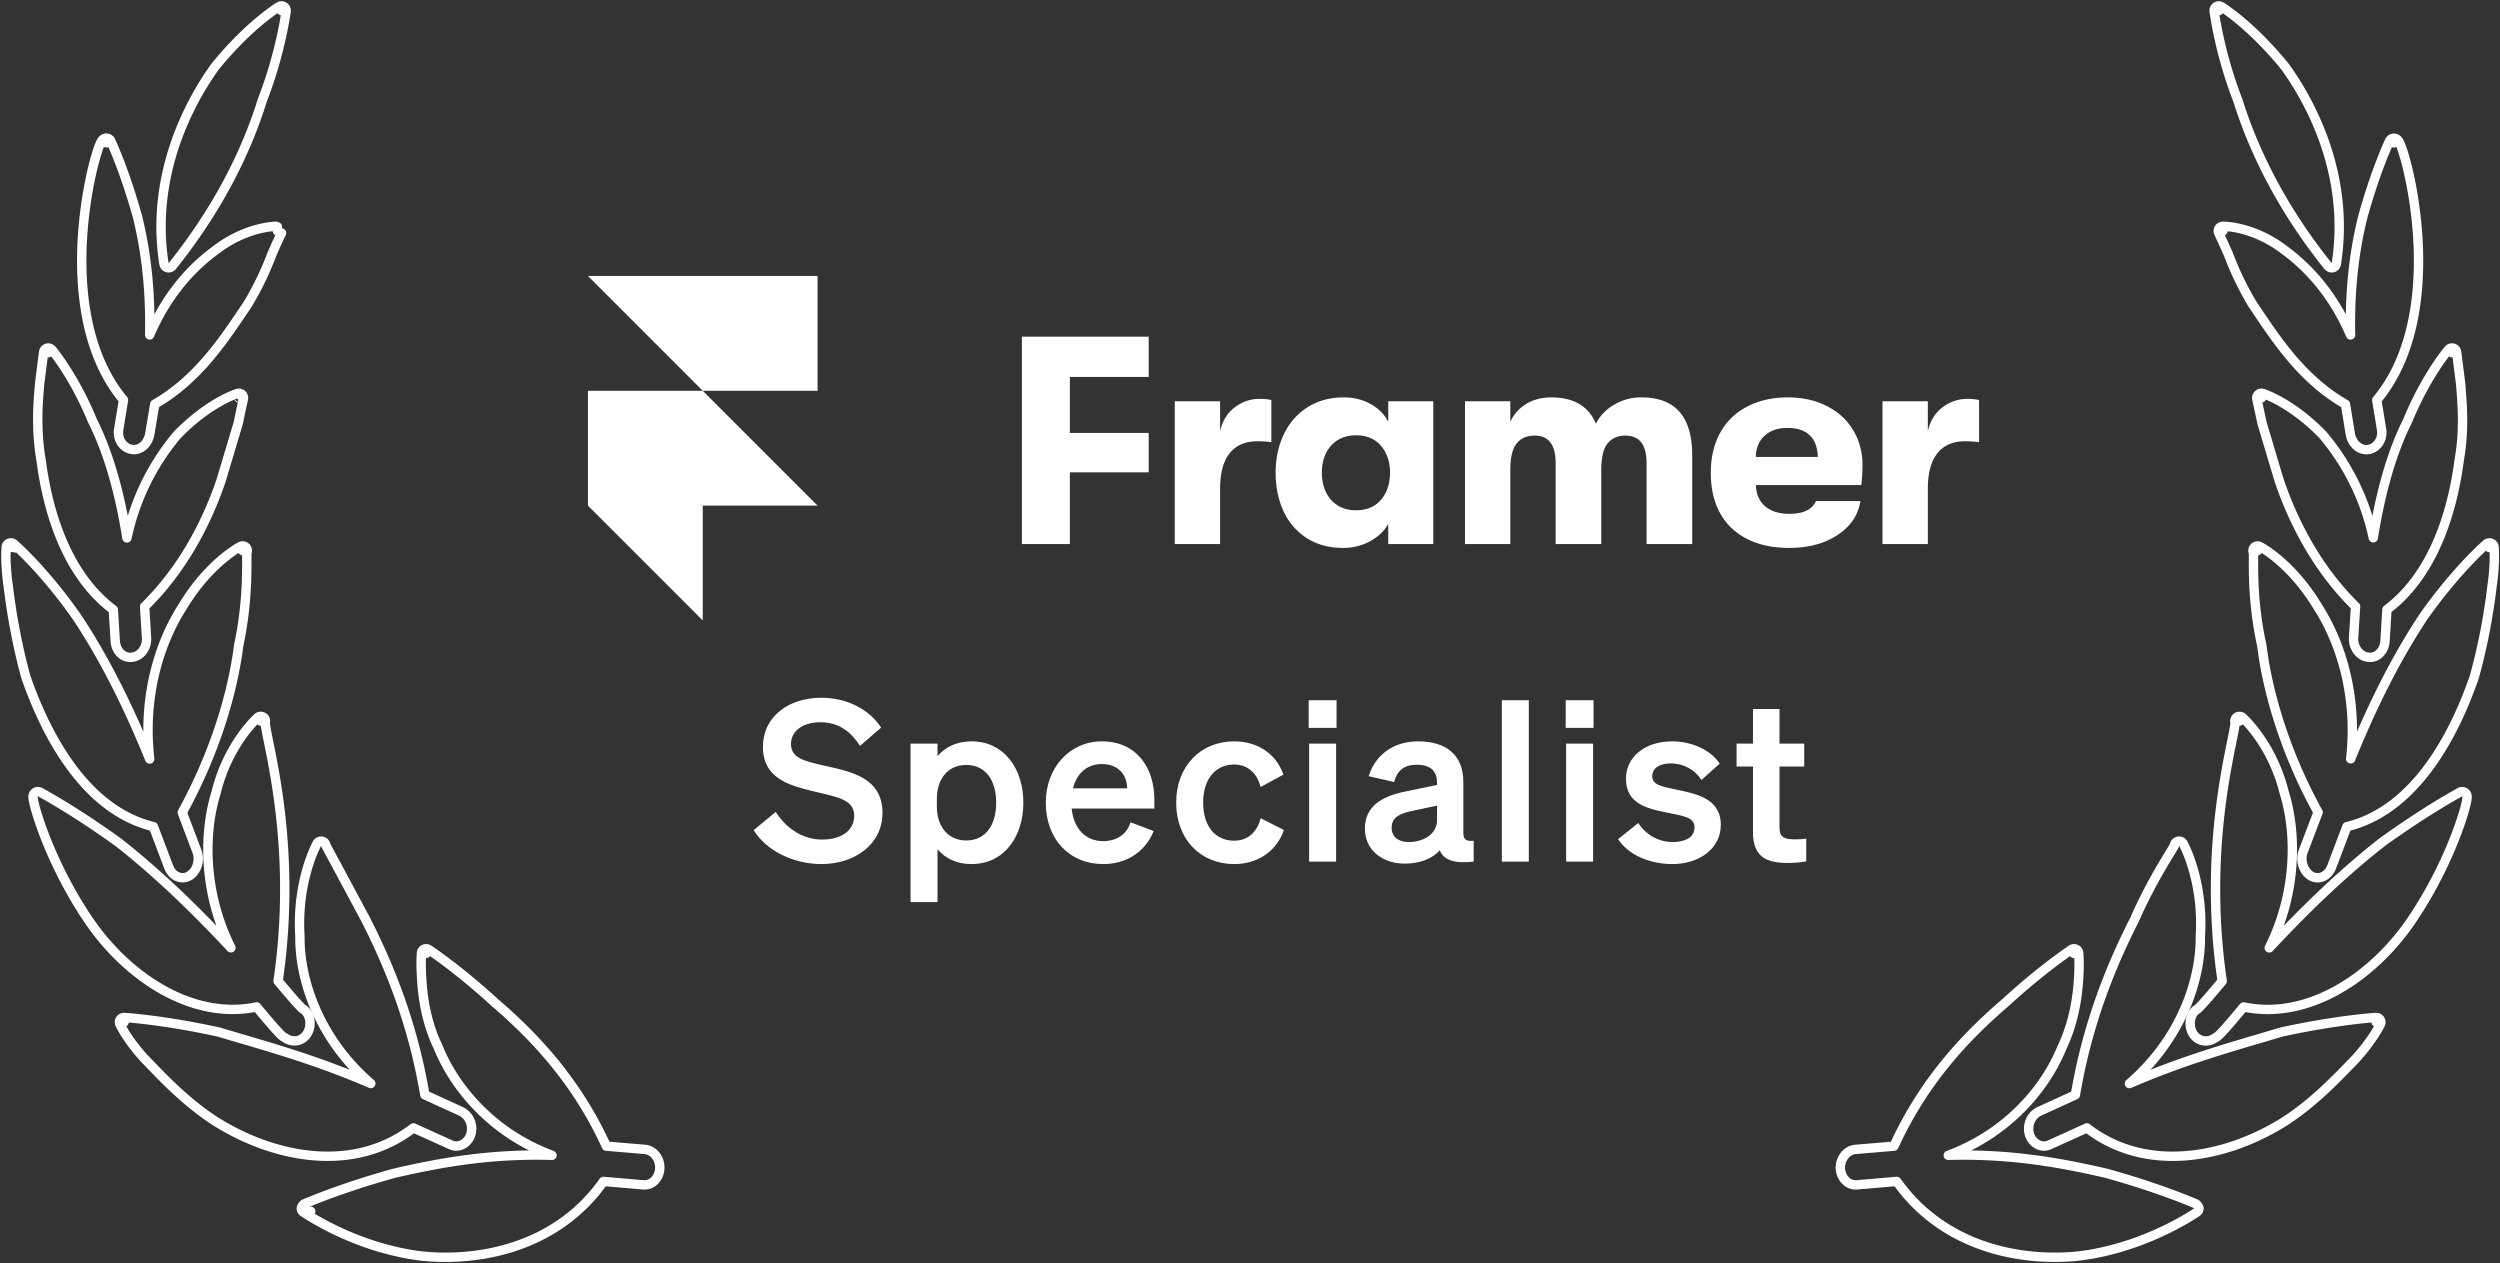
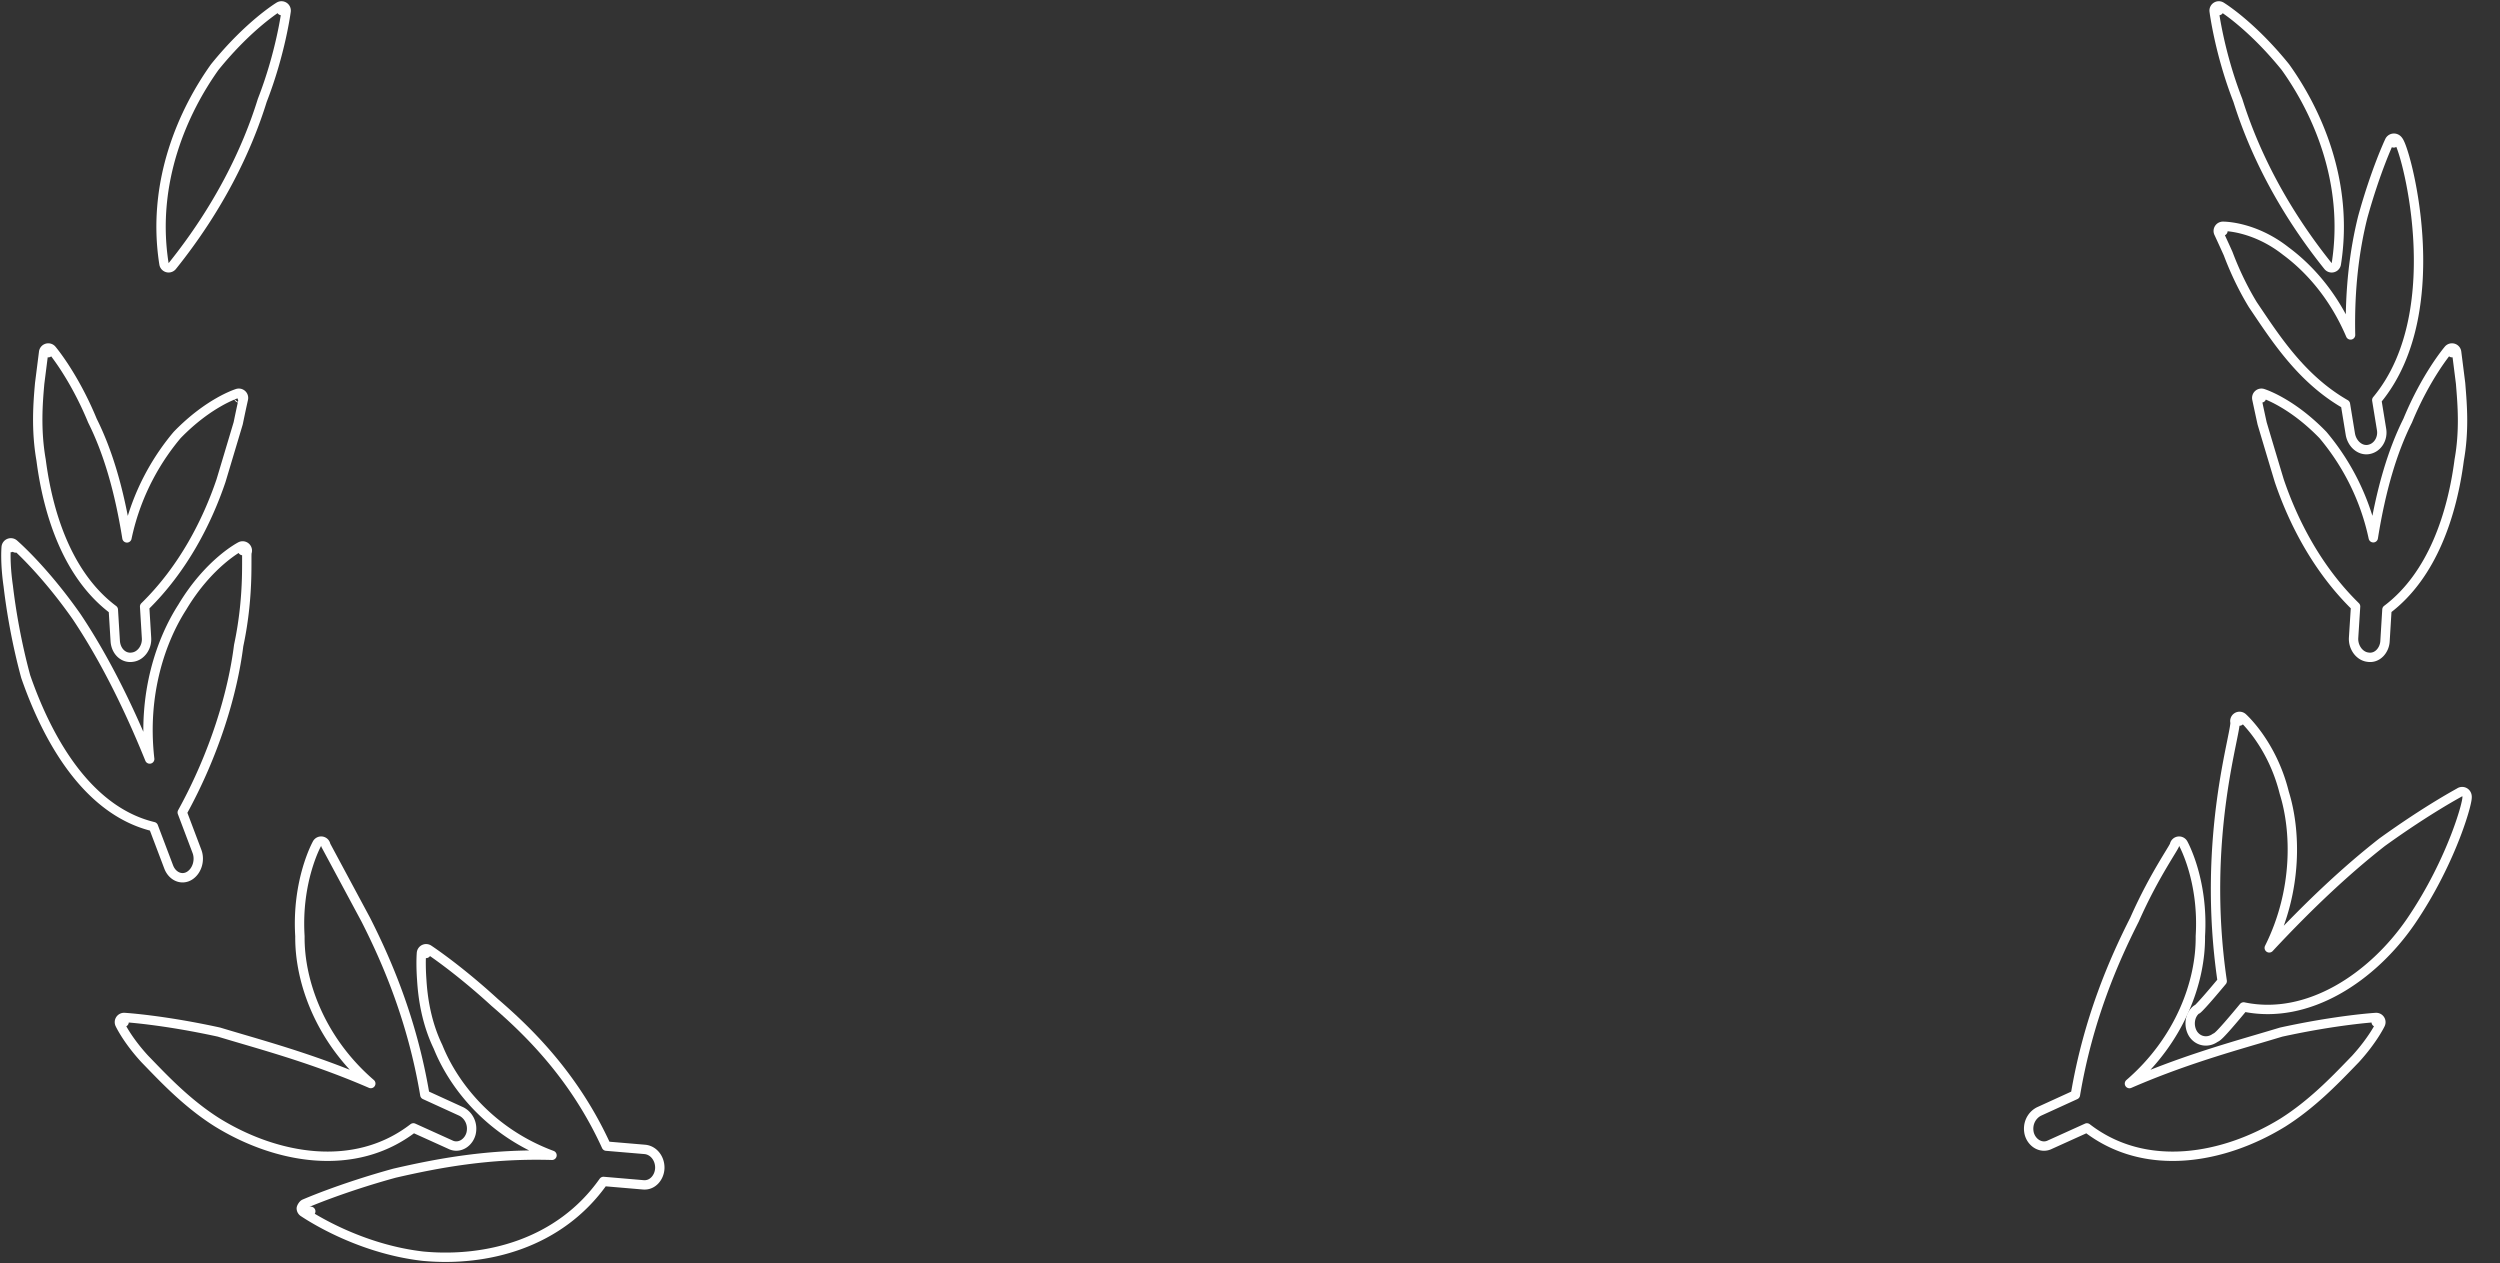
<svg xmlns="http://www.w3.org/2000/svg" width="950" height="480" fill="none">
  <rect width="100%" height="100%" fill="#333333" stroke="none" />
  <path stroke="#fff" stroke-linejoin="round" stroke-width="3.559" d="m106.961 4.022 1.765.227a1.78 1.78 0 0 0-2.684-1.75l.919 1.523Zm0 0c-.919-1.524-.92-1.523-.92-1.523h-.002l-.003.003-.009.005-.031.019-.108.068a48.793 48.793 0 0 0-1.895 1.273 83.91 83.91 0 0 0-5.346 4.131c-4.464 3.725-10.532 9.442-17.003 17.447a1.802 1.802 0 0 0-.065.085c-11.64 16.324-24.22 43.37-19.265 74.744a1.78 1.78 0 0 0 3.145.835c17.58-21.918 28.297-43.853 34.2-62.962 3.507-8.988 5.77-17.44 7.157-23.646a150.012 150.012 0 0 0 1.474-7.444 97.643 97.643 0 0 0 .409-2.61l.02-.144.005-.039.001-.01.001-.003V4.25l-1.765-.228ZM18.347 134.018l1.357-1.151.001.001.002.003.007.007.022.026.078.095a57.402 57.402 0 0 1 1.348 1.728 91.213 91.213 0 0 1 3.655 5.278c2.962 4.595 6.793 11.313 10.305 19.845 5.886 11.749 10.218 26.434 13.117 44.553 3.783-17.924 12.226-30.961 19.06-39.082a1.85 1.85 0 0 1 .085-.094c5.998-6.175 11.66-10.091 15.847-12.469a48.21 48.21 0 0 1 5.032-2.506 29.459 29.459 0 0 1 1.421-.559 19.995 19.995 0 0 1 .5-.172l.033-.01.01-.003.005-.001.001-.001c.001 0 .002 0 .523 1.701l-.521-1.701a1.778 1.778 0 0 1 2.256 2.097v.002l-.002.007-.007.029-.027.119-.105.469a577.957 577.957 0 0 0-1.821 8.553c-.01.051-.023.102-.038.152l-.772 2.58a17729.502 17729.502 0 0 1-5.737 19.161c-5.232 15.451-14.32 33.442-29.024 47.819l.721 11.929a7.408 7.408 0 0 1-1.328 4.758c-.92 1.302-2.342 2.36-4.093 2.548-1.795.273-3.403-.4-4.542-1.562-1.128-1.151-1.798-2.765-1.92-4.49l-.002-.017-.732-11.959c-17.428-13.052-24.824-36.541-27.45-56.902-2.006-11.457-1.195-21.714-.538-29.088l.007-.066 1.096-8.656.3-2.367.078-.617.02-.158.005-.039.001-.01v-.004l1.766.224Zm0 0 1.357-1.151a1.78 1.78 0 0 0-3.122.927l1.765.224Z" />
-   <path stroke="#fff" stroke-linejoin="round" stroke-width="3.559" d="M105.393 87.754c.024-1.78.023-1.78.022-1.78h-.175a15 15 0 0 0-.425.013 24.6 24.6 0 0 0-1.535.118 36.497 36.497 0 0 0-5.375 1.004c-4.437 1.163-10.367 3.52-16.42 8.29-8.3 6.1-17.964 16.262-24.603 31.87.378-17.704-1.574-32.428-4.593-44.744a2.317 2.317 0 0 0-.014-.051c-2.51-9.05-5.053-16.272-6.973-21.24a152.015 152.015 0 0 0-2.331-5.711 87.577 87.577 0 0 0-.839-1.873l-.047-.1-.013-.027-.004-.008v-.002h-.001c0-.001 0-.002-1.606.766l1.606-.768a1.78 1.78 0 0 0-.478-.608 1.868 1.868 0 0 0-1.77-.33c-.43.14-.707.4-.829.524a3.73 3.73 0 0 0-.587.835c-.285.527-.594 1.27-.913 2.15-.648 1.79-1.428 4.41-2.217 7.658-1.578 6.503-3.218 15.635-3.89 25.874C30.06 109.748 32.447 134.62 46.925 152l-1.8 11.068c-.649 3.587 1.44 7.134 4.943 7.716 1.763.297 3.363-.373 4.531-1.448 1.16-1.067 1.966-2.58 2.287-4.231l.009-.047 1.915-11.469c15.945-9.161 25.671-23.634 33.832-35.778l1.361-2.023.044-.068c4.463-7.309 7.451-14.291 9.385-19.39a240.082 240.082 0 0 1 2.578-5.732c.313-.672.559-1.19.726-1.537l.19-.394.048-.098.012-.023.002-.006h.001v-.001l-1.596-.787Zm6.2 292.004c-1.96-2.226-4.234-4.923-5.923-6.944 4.071-27.732 2.57-51.669.196-69.101-1.199-8.798-2.62-15.94-3.656-21.057l-.147-.724c-.452-2.231-.813-4.008-1.036-5.345a18.585 18.585 0 0 1-.224-1.692 3.02 3.02 0 0 1-.009-.377 1.78 1.78 0 0 0-2.878-1.859l1.177 1.335c-1.177-1.335-1.178-1.334-1.178-1.334l-.002.001-.003.003-.01.009-.03.028-.109.099a22.14 22.14 0 0 0-.386.367c-.328.32-.794.789-1.363 1.407a53.312 53.312 0 0 0-4.374 5.472c-3.365 4.801-7.286 11.917-9.54 21.208-4.42 14.048-5.35 36.89 5.651 58.909-16.027-17.174-29.911-29.991-42.782-40.081l-.059-.044c-8.927-6.425-16.328-11.157-21.503-14.296a228.668 228.668 0 0 0-7.431-4.325l-.149-.083a40.113 40.113 0 0 1-.392-.22 1.824 1.824 0 0 0-2.095.031c-.398.289-.57.656-.64.836a2.3 2.3 0 0 0-.145.805 6.38 6.38 0 0 0 .102 1.063c.124.753.366 1.811.719 3.107.708 2.607 1.9 6.315 3.616 10.746 3.43 8.861 8.98 20.687 17.003 32.443l.004.004c14.55 21.179 39.132 37.616 63.531 32.478 1.772 2.148 4.045 4.867 6.003 7.101 1.108 1.264 2.139 2.4 2.929 3.193.385.386.764.743 1.091.994a3.045 3.045 0 0 0 .777.447c2.699 1.956 6.417 1.493 8.332-1.488l.007-.011c1.754-2.772 1.566-6.907-1.082-9.132a1.774 1.774 0 0 0-.567-.321 14.22 14.22 0 0 1-.659-.633c-.711-.721-1.68-1.786-2.766-3.019Z" />
  <path stroke="#fff" stroke-linejoin="round" stroke-width="3.559" d="M47.156 388.418c-1.615.747-1.614.747-1.614.748v.001l.001.002.003.006.009.019.029.061a23.133 23.133 0 0 0 .52 1.005c.366.677.92 1.643 1.681 2.834 1.523 2.381 3.88 5.661 7.239 9.312l.023.024.01.012c.597.613 1.214 1.251 1.852 1.912 6.406 6.63 14.938 15.459 25.702 22.213l.013.008c22.352 13.757 52.156 19.267 74.462 2.025l14.037 6.354c1.724.878 3.542.631 4.964-.225 1.402-.845 2.46-2.289 2.9-3.956l.01-.04c.855-3.58-.851-6.88-3.657-8.341a2.075 2.075 0 0 0-.082-.04l-13.817-6.318c-4.822-28.762-14.575-51.048-22.45-66.565l-15.182-28.271a1.779 1.779 0 0 0-3.339-.627l-.014.025-.073.137c-.062.117-.149.287-.259.507a39.978 39.978 0 0 0-.882 1.912c-.719 1.662-1.654 4.083-2.545 7.16-1.778 6.139-3.384 14.903-2.726 25.46-.189 17.272 7.747 39.445 26.926 55.976-18.438-7.985-34.918-12.831-48.921-16.948-3.016-.887-5.917-1.74-8.698-2.583a1.62 1.62 0 0 0-.137-.036c-10.709-2.34-19.662-3.724-25.945-4.523a205.92 205.92 0 0 0-7.31-.807 121.23 121.23 0 0 0-1.941-.162c-.221-.017-.39-.028-.504-.036l-.131-.009-.035-.002h-.013l-.106 1.776Zm0 0-1.615.747a1.779 1.779 0 0 1 1.72-2.524l-.105 1.777Z" />
  <path stroke="#fff" stroke-linejoin="round" stroke-width="3.559" d="m161.923 362.302-1.772-.16v.002l-.001.004-.001.012-.003.04a31.94 31.94 0 0 0-.045.685c-.026.47-.054 1.156-.068 2.042-.027 1.77.006 4.336.241 7.565.393 6.455 1.668 15.967 6.184 25.321 6.157 15.329 20.419 32.711 43.302 41.203-24.03-.717-43.514 3.039-59.787 6.779a.97.97 0 0 0-.073.018c-10.351 2.849-18.925 5.771-24.915 7.983a226.357 226.357 0 0 0-6.95 2.689 136.371 136.371 0 0 0-2.312.966l-.123.053-.028.013h-.002l-.001.001h-.001l-.009.004-.002.001-.001.001.001.002c-.448.288-.993 1.133-1.063 1.626a1.781 1.781 0 0 0 .921 1.558l.108.071.082.053c.141.092.337.22.578.375.587.377 1.452.923 2.569 1.588a111.508 111.508 0 0 0 9.517 5.042c8.08 3.802 19.42 8.006 32.395 9.508l.037.004c24.042 2.268 51.876-4.671 68.625-28.403l15.039 1.284.016.001c3.625.359 6.251-2.882 6.342-6.373v-.004c.084-3.533-2.266-6.742-5.657-7.08l-.027-.003-14.632-1.236c-11.937-26.156-29.025-43.092-42.381-54.565-7.055-6.469-13.322-11.498-17.83-14.914a179.77 179.77 0 0 0-5.331-3.897 109.411 109.411 0 0 0-1.83-1.257l-.1-.066-.026-.017-.008-.005-.002-.002-.976 1.488Zm0 0-1.772-.161a1.778 1.778 0 0 1 2.747-1.327l-.975 1.488Zm-44.932 98.478h.002l.006-.003.026-.012.112-.048c.1-.044.252-.109.453-.194l.501-.212-1.1.469ZM4.125 208.063l-1.772-.164v.009l-.002.018-.005.059-.016.214a31.5 31.5 0 0 0-.043.8 54.01 54.01 0 0 0-.037 2.992c.034 2.573.234 6.266.894 10.796 1.052 8.965 3.114 21.37 6.61 34.242.01.04.022.079.035.117 4.242 12.222 10.21 25.091 18.279 35.608 7.87 10.258 17.83 18.39 30.232 21.368l5.809 15.343.004.011c.63 1.636 1.776 2.973 3.266 3.636 1.54.686 3.308.578 4.84-.474 2.789-1.91 3.81-5.913 2.646-9.055l-.004-.01-5.608-14.846c12.317-22.368 19.158-45.266 21.438-63.411 2.177-10.177 2.82-19.115 3.01-25.551.08-2.718.08-4.997.079-6.715v-.898c.001-.909.009-1.564.034-1.998.004-.074.009-.137.014-.189a1.78 1.78 0 0 0-2.428-2.32l.807 1.586a165.93 165.93 0 0 0-.809-1.585h-.002l-.004.002-.01.006-.004.002-.032.017a11.185 11.185 0 0 0-.543.301 31.18 31.18 0 0 0-1.53.946c-1.296.848-3.11 2.147-5.236 3.972-4.246 3.648-9.732 9.398-14.788 17.857-8.02 12.472-15.212 32.846-12.368 57.676-9.269-22.904-18.759-40.651-27.856-54.227a.689.689 0 0 0-.022-.032c-6.29-8.952-12.2-15.798-16.547-20.414a130.173 130.173 0 0 0-5.2-5.238 77.37 77.37 0 0 0-1.831-1.679l-.103-.089-.027-.024-.008-.007-.003-.002v-.001l-1.159 1.351Zm0 0-1.772-.164a1.78 1.78 0 0 1 2.93-1.187l-1.158 1.351Zm1.772.164v-.001.001Z" />
  <g fill="#fff" clip-path="url(#a)">
    <path d="M223.41 104.866h87.264v43.632h-43.632l-43.632-43.632Zm0 43.632h43.632l43.632 43.632H223.41v-43.632Zm0 43.632h43.632v43.632L223.41 192.13Zm164.904-64.2H436.5v15.312h-29.947v21.279H436.5v14.974h-29.947v27.245h-18.239v-78.81Zm58.094 24.543h17.226v11.371c.9-3.907 2.741-6.907 5.517-9.007 2.847-2.179 6.007-3.264 9.457-3.264 1.802 0 3.305.153 4.502.45v15.988a47.663 47.663 0 0 0-5.178-.338c-4.729 0-8.29 1.535-10.696 4.614-2.397 3.003-3.602 7.505-3.602 13.513v20.94h-17.218v-54.267h-.008Zm63.896 55.732c-5.252 0-9.834-1.241-13.736-3.717a24.054 24.054 0 0 1-8.781-10.134c-2.026-4.349-3.046-9.272-3.046-14.747 0-5.405 1.058-10.287 3.158-14.636a24.428 24.428 0 0 1 9.007-10.246c3.973-2.476 8.516-3.717 13.624-3.717 3.826 0 7.246.829 10.245 2.479 3 1.656 5.253 3.908 6.755 6.755v-7.769h17.112v54.267H527.53v-7.657c-1.502 2.702-3.829 4.914-6.981 6.643a21.326 21.326 0 0 1-10.245 2.479Zm4.955-14.301c4.126 0 7.316-1.35 9.569-4.052 2.252-2.703 3.378-6.12 3.378-10.245 0-4.053-1.126-7.432-3.378-10.134-2.253-2.702-5.443-4.052-9.569-4.052-3.908 0-7.055 1.311-9.458 3.94-2.326 2.629-3.49 6.04-3.49 10.246 0 4.205 1.164 7.654 3.49 10.357 2.403 2.629 5.555 3.94 9.458 3.94Zm41.431-41.431h17.226v7.881c1.206-2.782 3.153-5.034 5.852-6.755 2.782-1.721 6.008-2.591 9.684-2.591 8.557 0 14.227 3.338 17 10.022a17.126 17.126 0 0 1 6.869-7.205 19.713 19.713 0 0 1 10.469-2.817c12.836 0 19.253 7.352 19.253 22.067v33.665h-17.338v-30.512c0-3.674-.677-6.376-2.027-8.105-1.352-1.723-3.378-2.591-6.081-2.591-2.926 0-5.178 1.015-6.755 3.041-1.576 1.953-2.364 5.364-2.364 10.245v27.922H591.14v-30.624c0-3.676-.674-6.343-2.026-7.993-1.271-1.723-3.264-2.591-5.961-2.591-3.006 0-5.296 1.015-6.872 3.041-1.577 1.953-2.365 5.364-2.365 10.245v27.922h-17.221v-54.267h-.005Zm151.064 24.319c0 2.324-.152 4.841-.458 7.543h-40.073c.153 3.529 1.35 6.226 3.602 8.108 2.253 1.873 5.299 2.814 9.119 2.814 5.332 0 8.71-1.617 10.134-4.843h16.888c-.829 5.331-3.755 9.642-8.783 12.947-4.953 3.227-11.034 4.844-18.239 4.844-9.304 0-16.623-2.517-21.955-7.546-5.252-5.031-7.881-12.045-7.881-21.052 0-5.855 1.2-10.922 3.603-15.201a23.76 23.76 0 0 1 10.245-9.907c4.431-2.323 9.572-3.491 15.432-3.491 5.55 0 10.464 1.089 14.742 3.267 4.352 2.179 7.696 5.217 10.019 9.119 2.405 3.908 3.605 8.372 3.605 13.398Zm-17.008-3.152c-.074-3.603-1.085-6.346-3.041-8.219-1.947-1.874-4.766-2.815-8.442-2.815s-6.602 1.012-8.781 3.041c-2.1 1.953-3.188 4.614-3.267 7.993h23.531Zm24.603-21.167h17.226v11.371c.9-3.907 2.741-6.907 5.517-9.007a15.233 15.233 0 0 1 9.457-3.264c1.8 0 3.305.153 4.502.45v15.988a47.647 47.647 0 0 0-5.178-.338c-4.729 0-8.29 1.535-10.695 4.614-2.406 3.003-3.603 7.505-3.603 13.513v20.94h-17.226v-54.267Z" />
  </g>
-   <path fill="#fff" d="m286.403 315.45 8.371-6.918c4.27 6.662 10.676 10.505 17.68 10.505 6.918 0 12.128-3.16 12.128-9.053 0-6.235-6.405-7.089-15.544-9.31-9.225-2.221-19.133-4.954-19.133-16.912 0-11.359 9.737-18.619 22.122-18.619 10.506 0 18.705 4.953 22.805 11.359l-8.029 6.919c-3.416-5.296-7.943-8.969-15.118-8.969-6.576 0-11.103 3.331-11.103 8.2 0 5.381 4.697 6.491 12.982 8.37 9.908 2.221 21.78 4.527 21.78 17.851 0 12.043-10.591 19.474-23.232 19.474-10.505 0-20.926-5.039-25.709-12.897Zm82.751 12.897c-5.808 0-10.079-2.306-12.897-5.637v20.072h-10.25v-60.215h10.25v4.783c2.818-3.331 7.089-5.638 12.897-5.638 12.556 0 19.73 10.591 19.73 23.318 0 12.726-7.174 23.317-19.73 23.317Zm-13.153-24.598v2.647c0 8.285 4.783 12.983 11.103 12.983 7.431 0 11.445-5.808 11.445-14.349s-4.014-14.349-11.445-14.349c-6.32 0-11.103 4.612-11.103 13.068Zm63.181 24.598c-12.812 0-21.78-9.48-21.78-23.317 0-13.154 8.883-23.318 21.353-23.318 12.983 0 19.901 9.823 19.901 22.122v3.417h-31.432c.769 7.687 5.381 12.384 11.958 12.384 5.039 0 9.054-2.562 10.42-7.174l8.798 3.331c-3.161 7.858-10.25 12.555-19.218 12.555Zm-.512-38.008c-5.296 0-9.396 3.16-10.933 9.224h20.584c-.085-4.953-3.16-9.224-9.651-9.224Zm38.524 14.691c0 9.139 4.783 14.434 11.786 14.434 5.467 0 8.798-3.587 10.079-8.541l8.797 4.442c-2.306 7.26-9.139 12.982-18.876 12.982-12.811 0-22.036-9.48-22.036-23.317s9.225-23.318 22.036-23.318c9.652 0 16.314 5.467 18.706 12.641l-8.627 4.698c-1.281-4.868-4.612-8.541-10.079-8.541-7.003 0-11.786 5.381-11.786 14.52Zm40.105-28.442v-10.506h10.591v10.506h-10.591Zm10.42 5.979v44.841H497.47v-44.841h10.249Zm26.059 45.609c-8.541 0-15.118-5.21-15.118-13.238 0-8.542 6.406-12.3 15.033-14.093l12.384-2.563v-.768c0-4.271-2.22-6.919-7.687-6.919-4.868 0-7.431 2.221-8.626 6.577l-9.652-2.221c2.221-7.431 8.797-13.239 18.705-13.239 10.762 0 17.253 5.125 17.253 15.46v19.303c0 2.562 1.111 3.331 3.929 2.989v7.944c-7.43.854-11.359-.598-12.897-4.271-2.818 3.16-7.516 5.039-13.324 5.039Zm12.299-16.569v-5.467l-9.651 2.05c-4.356.94-7.602 2.306-7.602 6.321 0 3.501 2.562 5.466 6.491 5.466 5.467 0 10.762-2.904 10.762-8.37Zm34.87-45.525v61.326h-10.25v-61.326h10.25Zm14.015 10.506v-10.506h10.591v10.506h-10.591Zm10.42 5.979v44.841h-10.249v-44.841h10.249Zm9.489 36.3 7.687-6.15c2.648 4.356 7.773 7.26 12.983 7.26 4.356 0 8.37-1.538 8.37-5.552 0-3.843-3.758-4.27-10.847-5.722-7.089-1.452-15.204-3.246-15.204-12.812 0-8.2 7.175-14.179 17.51-14.179 7.858 0 14.862 3.502 18.107 8.456l-6.918 6.235c-2.563-4.014-6.833-6.32-11.787-6.32-4.185 0-6.918 1.879-6.918 4.868 0 3.246 3.245 3.844 8.882 5.04 7.602 1.622 17.168 3.245 17.168 13.495 0 9.053-8.285 14.861-18.449 14.861-8.285 0-16.57-3.331-20.584-9.48Zm51.259-2.734v-24.854h-6.235v-8.712h6.235v-13.154h10.079v13.154h9.395v8.712h-9.395v23.232c0 4.014 2.306 4.441 5.979 4.441 1.708 0 2.647-.085 4.185-.256v8.626c-1.879.342-4.442.598-7.089.598-8.542 0-13.154-2.648-13.154-11.787Z" />
  <path stroke="#fff" stroke-linejoin="round" stroke-width="3.559" d="m843.148 4.025-1.765.221v.005l.002.01.005.039.019.144.076.547c.069.477.175 1.174.324 2.064.297 1.78.766 4.332 1.454 7.445 1.372 6.209 3.62 14.663 7.129 23.653 5.962 19.106 16.697 41.04 34.264 62.959a1.778 1.778 0 0 0 3.146-.835c4.949-31.375-7.638-58.42-19.334-74.746a1.564 1.564 0 0 0-.063-.083c-6.476-8.004-12.528-13.72-16.975-17.444a84.312 84.312 0 0 0-5.321-4.131 49.49 49.49 0 0 0-1.884-1.273 6.831 6.831 0 0 0-.108-.068l-.03-.019-.009-.005-.003-.002h-.002c0-.001-.001-.001-.925 1.52Zm0 0-1.765.22a1.778 1.778 0 0 1 2.689-1.74l-.924 1.52Zm88.605 129.989-1.354-1.154-.001.001-.002.002-.007.008-.022.026-.079.095a53.79 53.79 0 0 0-1.356 1.729 90.94 90.94 0 0 0-3.675 5.28c-2.977 4.597-6.824 11.315-10.339 19.845-5.876 11.745-10.176 26.413-13.073 44.504-3.811-17.893-12.278-30.914-19.104-39.025-.027-.032-.056-.063-.085-.094-5.994-6.175-11.64-10.09-15.813-12.468a48.068 48.068 0 0 0-5.012-2.506 28.42 28.42 0 0 0-1.804-.695 3.252 3.252 0 0 0-.109-.036l-.033-.01-.01-.004-.004-.001h-.002c-.001-.001-.001-.001-.525 1.7m72.409-17.197 1.765-.225v.003l.002.01.005.04.02.158.079.618.301 2.37c.26 2.054.636 5.017 1.094 8.655l.008.079.063.774c.593 7.27 1.405 17.229-.59 28.304-2.633 20.344-10.073 43.777-27.462 56.852l-.732 12.001c-.17 3.37-2.862 6.656-6.475 6.079-1.745-.195-3.159-1.25-4.082-2.543a7.596 7.596 0 0 1-1.391-4.73l.002-.028.761-11.964c-14.685-14.37-23.759-32.346-28.996-47.787l-.019-.058a5306.2 5306.2 0 0 1-6.486-21.688 1.76 1.76 0 0 1-.032-.125 1286.257 1286.257 0 0 1-1.852-8.596l-.1-.476-.025-.121-.007-.031-.002-.008v-.003l1.742-.363m72.409-17.197-1.354-1.155a1.78 1.78 0 0 1 3.119.93l-1.765.225Zm-72.409 17.197-1.742.363a1.78 1.78 0 0 1 2.266-2.064l-.524 1.701Z" />
  <path stroke="#fff" stroke-linejoin="round" stroke-width="3.559" d="M844.068 90.609a823.044 823.044 0 0 1 2.617 5.75c1.924 5.095 4.928 12.077 9.368 19.377l.046.072c.508.751 1.02 1.513 1.539 2.284 8.129 12.084 17.771 26.419 33.633 35.515l1.875 11.464a.716.716 0 0 0 .008.049c.321 1.67 1.155 3.185 2.332 4.246 1.183 1.067 2.796 1.734 4.557 1.436h.001c3.428-.582 5.585-4.111 4.933-7.715l-1.8-11.054c14.48-17.378 16.87-42.247 15.549-62.382-.673-10.239-2.312-19.371-3.892-25.875-.789-3.249-1.57-5.87-2.219-7.66-.319-.882-.629-1.624-.915-2.151a3.745 3.745 0 0 0-.588-.836 2.079 2.079 0 0 0-.828-.523 1.868 1.868 0 0 0-1.763.322 1.776 1.776 0 0 0-.486.616l1.605.767a400.95 400.95 0 0 0-1.606-.766l-.001.003-.004.008-.013.027-.047.1-.177.385c-.154.337-.377.835-.66 1.488a151.722 151.722 0 0 0-2.329 5.71c-1.918 4.968-4.458 12.191-6.964 21.24a.382.382 0 0 0-.012.046c-3.06 12.313-5.005 27.029-4.617 44.725-6.658-15.605-16.341-25.763-24.584-31.86-6.055-4.773-11.986-7.13-16.424-8.293a36.415 36.415 0 0 0-5.376-1.003 24.572 24.572 0 0 0-1.535-.116 14.757 14.757 0 0 0-.545-.013h-.055l.024 1.78-.025-1.78a1.778 1.778 0 0 0-1.587 2.534h.001v.002l.003.006.012.025.047.1.186.4.716 1.55Zm61.135 229.441-.058.043c-12.879 10.088-26.811 22.913-42.83 40.097 11-22.024 10.119-44.873 5.704-58.928-2.291-9.291-6.21-16.406-9.566-21.206a53.511 53.511 0 0 0-4.355-5.468 35.9 35.9 0 0 0-1.356-1.407 17.589 17.589 0 0 0-.49-.465l-.031-.028-.01-.009-.003-.003-.002-.001c0-.001-.001-.001-1.182 1.33l1.181-1.331a1.78 1.78 0 0 0-2.883 1.851c.002.038.006.154-.009.379-.028.396-.101.953-.226 1.693-.223 1.331-.582 3.098-1.031 5.314l-.153.756c-1.038 5.117-2.459 12.259-3.657 21.058-2.375 17.431-3.875 41.369.189 69.102-1.683 2.02-3.955 4.719-5.914 6.945-1.085 1.234-2.054 2.298-2.765 3.018a12.95 12.95 0 0 1-.655.628c-.204.069-.4.177-.575.324-2.623 2.205-2.908 6.327-1.152 9.127l.03.046c1.972 2.937 5.673 3.435 8.382 1.454l.086-.034c.296-.123.542-.303.685-.414.326-.251.704-.608 1.089-.995.79-.794 1.82-1.931 2.928-3.195 1.958-2.234 4.23-4.951 6.001-7.093 24.417 5.139 48.989-11.291 63.528-32.478l.002-.003c8.029-11.757 13.581-23.582 17.004-32.445 1.711-4.431 2.898-8.141 3.597-10.75.348-1.297.585-2.36.703-3.119.055-.359.1-.746.088-1.085a2.297 2.297 0 0 0-.179-.837 1.875 1.875 0 0 0-.675-.807 1.829 1.829 0 0 0-1.426-.259 1.776 1.776 0 0 0-.62.276l-.006.004-.377.213-.184.103c-.341.192-.805.452-1.381.78-1.378.784-3.4 1.954-5.979 3.523-5.157 3.139-12.541 7.871-21.467 14.296Zm-70.263 63.499.004-.002-.004.002Z" />
  <path stroke="#fff" stroke-linejoin="round" stroke-width="3.559" d="M902.956 388.421c1.607.764 1.607.765 1.606.765v.001l-.001.002-.003.006-.009.018-.029.06a27.836 27.836 0 0 1-.527 1.002 48.756 48.756 0 0 1-1.697 2.827c-1.53 2.376-3.885 5.653-7.207 9.301l-.04.042c-.528.543-1.073 1.106-1.634 1.687-6.439 6.659-15.099 15.614-25.916 22.436l-.017.01c-22.352 13.757-52.162 19.26-74.462 2.026l-14.037 6.354c-1.724.877-3.544.631-4.966-.225-1.403-.844-2.464-2.289-2.904-3.956a.83.83 0 0 1-.011-.048c-.836-3.565.843-6.877 3.662-8.335.026-.014.052-.026.078-.038l13.811-6.312c4.84-28.769 14.593-51.055 22.456-66.571 3.896-8.823 7.858-15.922 10.793-20.89.938-1.589 1.79-2.989 2.487-4.135.383-.629.719-1.182.998-1.648a27.777 27.777 0 0 0 .903-1.594 1.78 1.78 0 0 1 3.342-.629l.011.022.074.137c.062.117.149.286.259.506.219.44.524 1.082.884 1.913a60.718 60.718 0 0 1 2.548 7.16c1.781 6.139 3.388 14.903 2.727 25.46.195 17.285-7.781 39.452-26.943 55.984 18.436-7.987 34.897-12.835 48.897-16.957 3.008-.886 5.903-1.739 8.679-2.581.045-.014.091-.026.137-.036 10.712-2.34 19.682-3.724 25.981-4.524a209.16 209.16 0 0 1 7.332-.807c.85-.077 1.504-.129 1.947-.162l.265-.019.241-.017.132-.008.034-.002.01-.001h.004l.105 1.776Zm0 0 1.607.764a1.78 1.78 0 0 0-1.712-2.54l.105 1.776Z" />
-   <path stroke="#fff" stroke-linejoin="round" stroke-width="3.559" d="m788.129 362.306-.98-1.486-.002.002-.008.005-.026.017-.099.066a120.494 120.494 0 0 0-1.821 1.256 184.039 184.039 0 0 0-5.31 3.898c-4.494 3.415-10.746 8.444-17.803 14.912-13.337 11.472-30.431 28.408-42.363 54.564l-14.703 1.237-.033.003c-3.332.342-5.659 3.559-5.659 7.03l.002.08c.157 3.454 2.711 6.707 6.402 6.339l15.06-1.285c16.749 23.733 44.577 30.671 68.624 28.403l.038-.003c12.972-1.503 24.312-5.705 32.393-9.506a111.306 111.306 0 0 0 9.518-5.041 86.38 86.38 0 0 0 2.57-1.59c.293-.188.517-.335.662-.43l.115-.075a1.78 1.78 0 0 0 .912-1.554c-.079-.497-.612-1.272-1.074-1.601l.012-.027h-.001l-.003-.002-.008-.003-.033-.014-.122-.054a143.57 143.57 0 0 0-2.313-.966 225.847 225.847 0 0 0-6.952-2.689c-5.99-2.212-14.564-5.134-24.912-7.982l-.074-.019c-16.271-3.739-35.756-7.489-59.781-6.772 22.885-8.49 37.139-25.881 43.298-41.208 4.444-9.346 5.73-18.863 6.176-25.307.236-3.238.256-5.812.214-7.587a47.696 47.696 0 0 0-.087-2.048 22.659 22.659 0 0 0-.054-.69l-.004-.041-.001-.012v-.004l-.001-.002-1.769.186Zm0 0 1.769-.187a1.777 1.777 0 0 0-2.748-1.299l.979 1.486Zm-1.77.185Zm159.623-154.417 1.772-.165a1.78 1.78 0 0 0-2.93-1.187l1.158 1.352-1.158-1.351h-.001l-.003.003-.008.006-.027.024-.102.09a75.77 75.77 0 0 0-1.831 1.678 130.266 130.266 0 0 0-5.207 5.237c-4.353 4.616-10.277 11.462-16.593 20.412l-.026.039c-9.043 13.556-18.501 31.273-27.759 54.132 2.788-24.785-4.388-45.123-12.398-57.585-5.061-8.458-10.548-14.208-14.795-17.856-2.125-1.825-3.939-3.124-5.235-3.973a31.873 31.873 0 0 0-1.529-.945 15.98 15.98 0 0 0-.543-.302l-.035-.018-.011-.006-.004-.002-.002-.001-.809 1.585.808-1.585a1.778 1.778 0 0 0-2.431 2.314c.005.052.009.114.013.189.024.434.029 1.089.028 1.999l-.002.797c-.004 1.731-.01 4.047.072 6.82.19 6.438.852 15.377 3.101 25.555 2.227 18.125 9.044 40.991 21.382 63.335l-5.677 14.914-.004.011c-1.185 3.174-.064 7.139 2.597 9.039l.05.034c1.55 1.029 3.308 1.149 4.858.46 1.49-.662 2.626-1.993 3.29-3.597l.02-.051 5.802-15.342c12.4-2.979 22.36-11.112 30.225-21.371 8.063-10.518 14.015-23.385 18.221-35.602l.017-.052.015-.052c3.57-12.879 5.621-25.289 6.678-34.252.657-4.533.856-8.228.889-10.802a53.528 53.528 0 0 0-.038-2.993 36.678 36.678 0 0 0-.043-.8l-.016-.214-.005-.059-.002-.017v-.009l-1.772.164Zm-88.886 2.751Z" />
  <defs>
    <clipPath id="a">
-       <path fill="#fff" d="M222.75 104.471h530v131.702h-530z" />
-     </clipPath>
+       </clipPath>
  </defs>
</svg>